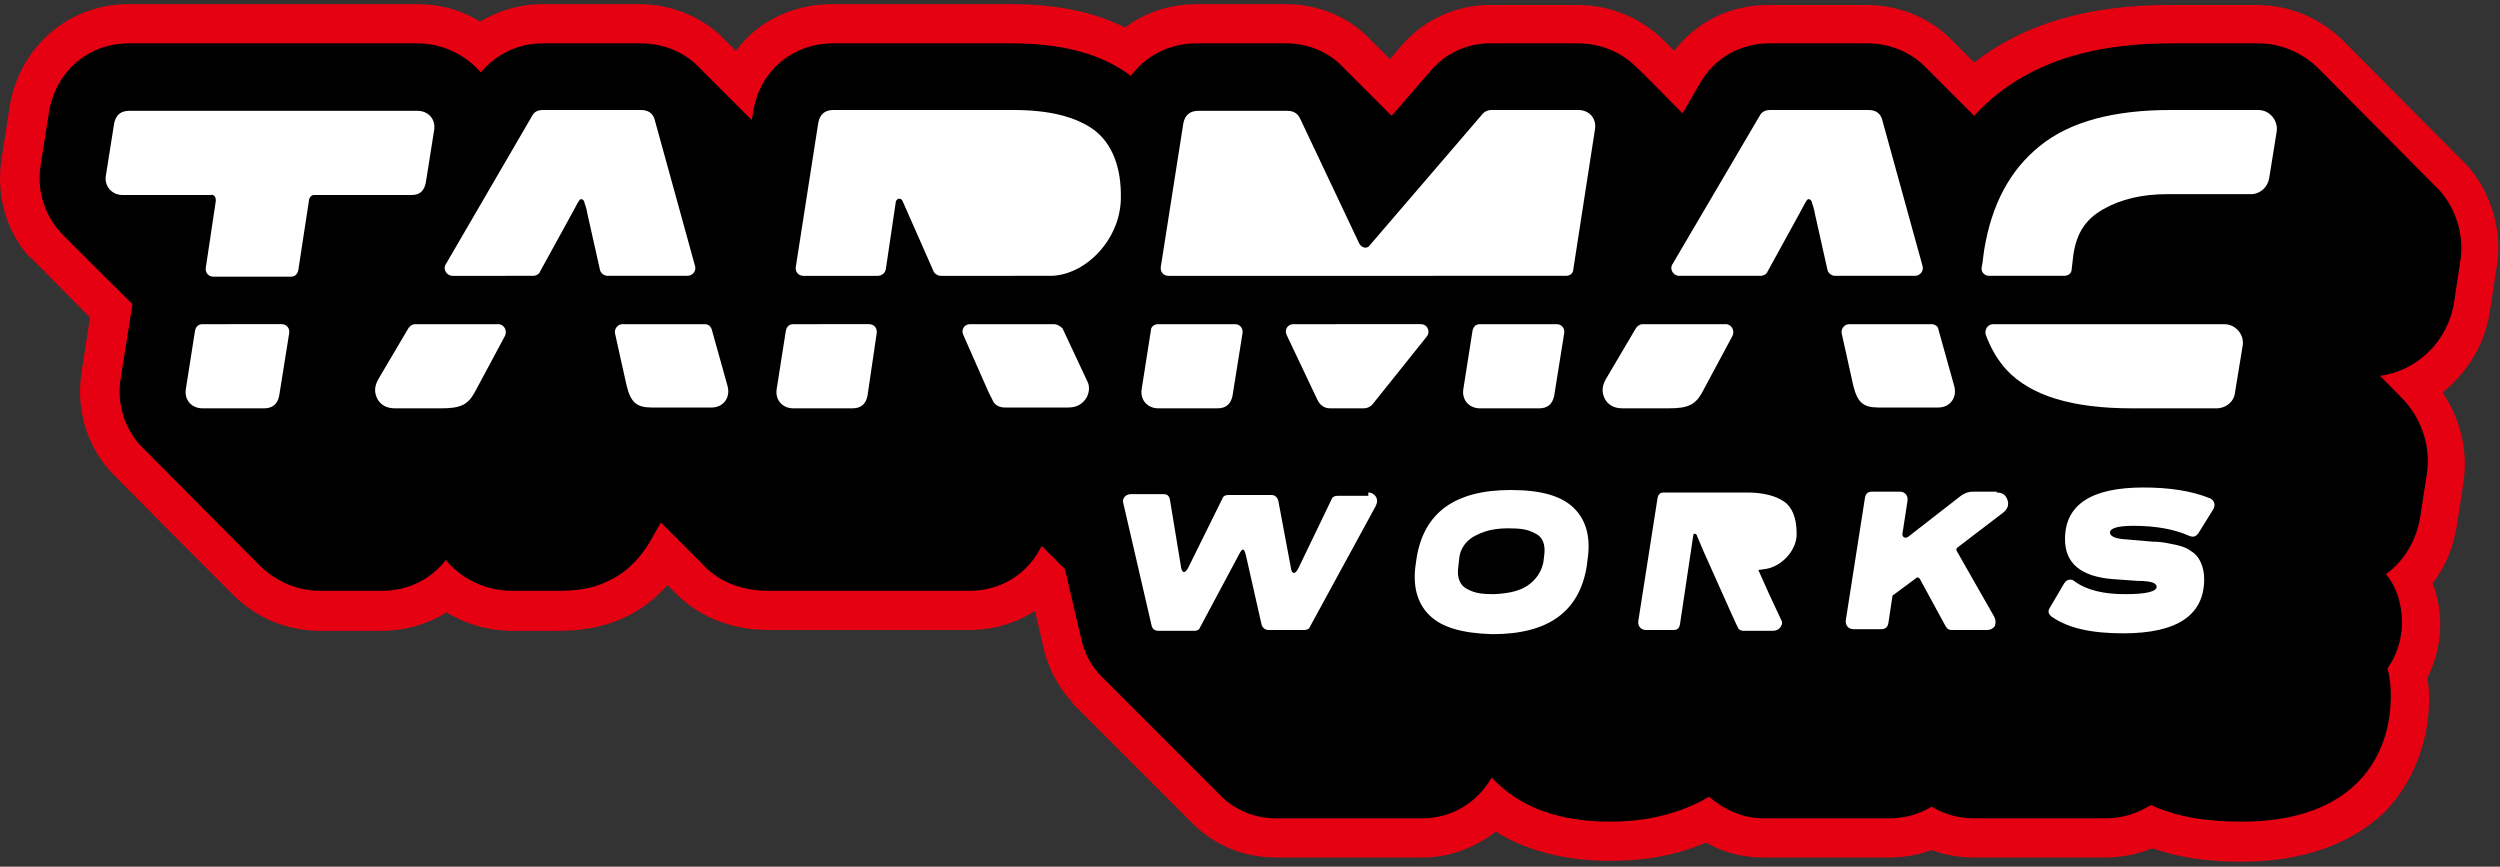
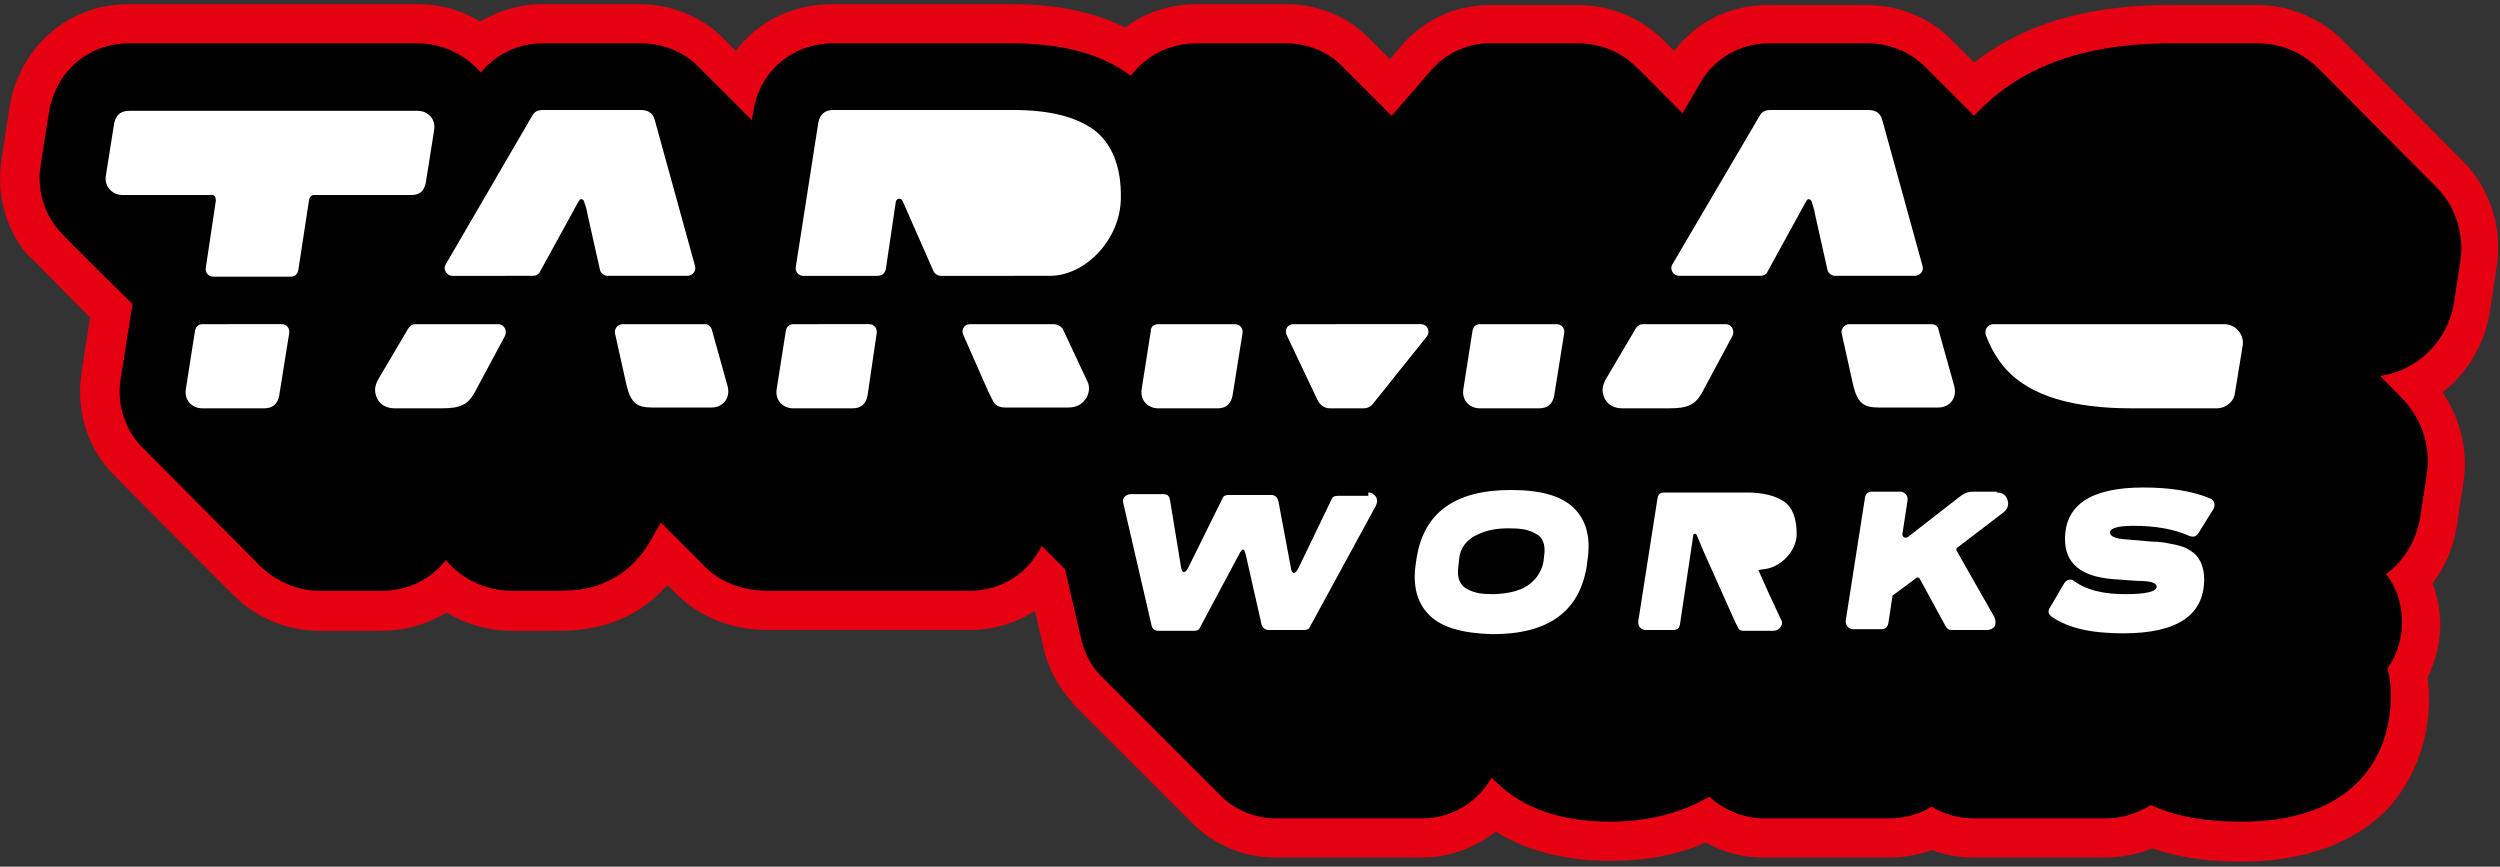
<svg xmlns="http://www.w3.org/2000/svg" version="1.1" id="レイヤー_1" x="0px" y="0px" viewBox="0 0 300 104" style="enable-background:new 0 0 300 104;" xml:space="preserve">
  <rect x="0" y="0" width="300" height="104" fill="#333333" stroke="none" />
  <style type="text/css">
	.st0{fill:#E50012;}
	.st1{fill:#FFFFFF;}
</style>
  <g>
    <g>
      <path class="st0" d="M268.9,103.4c-4,0-7.5-0.5-10.6-1.6c-1.8,0.7-3.7,1.1-5.6,1.1h-15.9c-1.7,0-3.4-0.3-5-0.9    c-1.6,0.6-3.3,0.9-5.1,0.9h-15.1c-2.5,0-4.8-0.6-6.9-1.8c-3.4,1.5-7.2,2.2-11.5,2.2c-5.4,0-10-1.2-13.7-3.5    c-2.5,1.9-5.5,3.1-8.8,3.1h-17.6c-3.9,0-7.5-1.5-10.2-4.3l-14.2-14.2l0-0.1c-1.6-1.7-2.8-3.9-3.4-6.2l-1.1-4.8    c-2.3,1.5-5,2.3-7.9,2.3l-24.1,0c-4.6,0-8.6-1.7-11.4-4.7l-0.7-0.7c-1.5,1.7-3.3,3.1-5.4,4c-2.2,1-4.7,1.5-7.7,1.5h-5.5    c-2.9,0-5.6-0.8-7.9-2.2c-2.3,1.4-5,2.2-7.8,2.2h-7.4c-3.9,0-7.6-1.5-10.4-4.3c-14.6-14.6-14.7-14.8-14.9-15    c-2.8-3.2-4-7.5-3.3-11.8l1-6.5c-7-7.1-7.2-7.3-7.4-7.4C0.7,27.6-0.5,23.3,0.2,19l1-6.5c1.3-7,7.1-12,14.2-12h34.7    c2.7,0,5.3,0.7,7.5,2.1c2.2-1.3,4.7-2.1,7.4-2.1c0.1,0,0.2,0,0.2,0h11.5c3.6,0,7,1.3,9.6,3.6c0.1,0.1,0.2,0.2,2,2    c2.6-3.5,6.8-5.6,11.5-5.6h21.5c5.4,0,9.9,0.9,13.7,2.8c2.4-1.8,5.4-2.8,8.6-2.8h10.7c3.6,0,7.1,1.3,9.7,3.8    c0.1,0.1,0.2,0.2,2.8,2.8l1.1-1.3c2.7-3.3,6.6-5.2,10.9-5.2l10.5,0c3.9,0,7.5,1.5,10.2,4.1c0.1,0.1,0.6,0.6,1.4,1.4    c2.7-3.5,6.7-5.5,11.3-5.5l11.8,0c3.7,0,7.3,1.4,9.9,3.9l0.1,0.1l2.9,2.9c5.9-4.6,13.6-6.9,23.4-6.9l10.5,0    c3.9,0,7.5,1.5,10.3,4.2l14.9,15l0.1,0.1l0.1,0.1c2.8,3.3,4.1,7.7,3.4,12l-0.8,5.3c-0.6,4-2.7,7.4-5.7,9.8    c2.2,3.2,3.1,7.1,2.5,10.9l-0.8,5.2c-0.4,2.5-1.4,4.9-2.9,6.8c0.1,0.2,0.1,0.3,0.2,0.5c1.2,3.6,0.9,7.4-0.8,10.8    c0.1,0.8,0.2,1.6,0.2,2.4c0,5.3-1.9,10.1-5.2,13.6C282.2,101.3,276.4,103.4,268.9,103.4z" />
      <path d="M292.8,22.9C292.8,22.9,292.8,22.9,292.8,22.9L278.1,8.1c-1.9-1.8-4.4-2.9-7.1-2.9h-10.5c-8.8,0-15.6,2-20.7,6    c-1,0.8-2,1.7-2.9,2.7l-6.1-6.1c-1.7-1.6-4.1-2.6-6.7-2.6c0,0-11.7,0-11.8,0c-3.5,0-6.6,1.8-8.3,4.8l-2.1,3.6c0,0-5.3-5.4-5.6-5.6    c-1.8-1.8-4.3-2.8-7-2.8c0,0-10.4,0-10.5,0c-2.9,0-5.5,1.3-7.3,3.5l-4.5,5.2c0,0-6-6-6.2-6.2c-1.7-1.6-4-2.5-6.5-2.5h-10.7    c-3.3,0-6.1,1.5-7.9,3.9c-3.6-2.7-8.3-3.9-14.4-3.9H100c-4.9,0-8.8,3.3-9.6,8.1l0,0.1l-0.2,1c0,0-6.6-6.6-6.8-6.8    c-1.7-1.5-4-2.4-6.5-2.4H65.3c-0.1,0-0.1,0-0.2,0c-2.9,0-5.6,1.3-7.4,3.5c-1.9-2.2-4.7-3.5-7.6-3.5H15.5c-4.9,0-8.7,3.3-9.6,8.1    l-1,6.4c-0.5,2.9,0.3,5.8,2.2,8c0.2,0.3,8.8,8.8,8.8,8.8l-1.4,8.8c-0.5,2.9,0.3,5.8,2.2,8c0.2,0.2,14.6,14.7,14.6,14.7    c1.9,1.8,4.4,2.9,7.1,2.9h7.4c3.2,0,5.9-1.4,7.7-3.7c1.9,2.3,4.8,3.7,8,3.7H67c2.3,0,4.2-0.3,5.8-1.1c2.1-0.9,3.9-2.6,5.2-4.8    l1.3-2.3l4.9,4.9v0c2.5,2.8,5.9,3.3,8,3.3l24.1,0c3.9,0,7.1-2.1,8.7-5.4c0,0,2.7,2.7,2.8,2.8l2,8.6c0.4,1.6,1.2,3.1,2.3,4.2    l14.2,14.2c1.7,1.8,4.1,2.9,6.8,2.9h17.6c3.5,0,6.6-1.9,8.3-4.9c0.2,0.2,0.3,0.4,0.5,0.5c3.2,3.2,7.8,4.8,13.7,4.8    c4.7,0,8.7-1.1,11.9-3c1.8,1.6,4.1,2.6,6.5,2.6h15.1c1.9,0,3.6-0.5,5.1-1.4c1.5,0.9,3.2,1.4,5,1.4h15.9c2,0,3.8-0.6,5.4-1.6    c3,1.4,6.6,2,10.9,2c13.5,0,17.9-7.8,17.9-15.1c0-1.1-0.1-2.2-0.4-3.3l0.4-0.6c1.4-2.4,1.7-5.2,0.9-7.9c-0.3-1-0.8-2-1.5-2.8    c2.1-1.5,3.6-3.9,4.1-6.7l0.8-5.2c0.5-3.1-0.4-6.2-2.4-8.6c-0.2-0.3-3.2-3.3-3.2-3.3c4.5-0.6,8.2-4.2,8.9-8.9l0.8-5.3    C295.6,28.2,294.8,25.2,292.8,22.9z" />
      <g>
        <g>
          <path class="st1" d="M25.9,24.1l-1.2,8c-0.1,0.6,0.3,1.1,0.9,1.1h9.3c0.5,0,0.8-0.3,0.9-0.8l1.3-8.5c0.1-0.3,0.3-0.5,0.6-0.5      h11.7c1,0,1.5-0.5,1.7-1.5l1-6.3c0.2-1.3-0.7-2.3-2-2.3H15.5c-1,0-1.6,0.5-1.8,1.5l-1,6.3c-0.2,1.2,0.7,2.3,2,2.3h10.5      C25.7,23.3,25.9,23.6,25.9,24.1z" />
        </g>
        <g>
          <path class="st1" d="M64,33.1c0.3,0,0.7-0.2,0.8-0.5l3.9-7.1c0.5-0.9,0.8-1.6,1-1.6c0.1,0,0.3,0,0.4,0.3      c0.1,0.4,0.3,0.8,0.4,1.5l1.5,6.7c0.1,0.4,0.5,0.7,0.9,0.7h9.6c0.6,0,1.1-0.6,0.9-1.2l-4.8-17.4c-0.2-0.9-0.8-1.3-1.7-1.3H65.2      c-0.7,0-1.1,0.2-1.4,0.8L53.5,31.7c-0.4,0.6,0.1,1.4,0.8,1.4H64z" />
        </g>
        <g>
-           <path class="st1" d="M187.9,33.1c0.5,0,0.9-0.3,0.9-0.8l2.6-16.8c0.2-1.3-0.7-2.3-2-2.3h-10.4c-0.5,0-0.9,0.2-1.2,0.6      l-13.4,15.6c-0.3,0.5-1,0.4-1.3-0.2L156,14.2c-0.3-0.6-0.8-0.9-1.5-0.9h-10.7c-1,0-1.6,0.5-1.8,1.5L139.3,32      c-0.1,0.6,0.3,1.1,0.9,1.1H187.9z" />
-         </g>
+           </g>
        <g>
          <path class="st1" d="M211.3,33.1c0.3,0,0.7-0.2,0.8-0.5l3.9-7.1c0.5-0.9,0.8-1.6,1-1.6c0.1,0,0.3,0,0.4,0.3      c0.1,0.4,0.3,0.8,0.4,1.5l1.5,6.7c0.1,0.4,0.5,0.7,0.9,0.7h9.6c0.6,0,1.1-0.6,0.9-1.2l-4.8-17.4c-0.2-0.9-0.8-1.3-1.7-1.3h-11.7      c-0.7,0-1.1,0.2-1.4,0.8l-10.4,17.7c-0.4,0.6,0.1,1.4,0.8,1.4H211.3z" />
        </g>
        <g>
-           <path class="st1" d="M271,13.2h-10.5c-6.9,0-12.1,1.4-15.7,4.3c-3.6,2.9-5.8,7-6.7,12.5l-0.2,1.5c0,0.2-0.1,0.4-0.1,0.6      c-0.1,0.6,0.4,1,0.9,1h9c0.5,0,0.9-0.3,0.9-0.8c0.1-0.8,0.2-1.7,0.2-1.7c0.4-2.7,1.5-4.3,3.6-5.5c2.1-1.2,4.7-1.8,7.6-1.8h10.1      c1.1,0,2-0.8,2.2-1.9l0.9-5.6C273.4,14.5,272.4,13.2,271,13.2z" />
-         </g>
+           </g>
        <g>
          <path class="st1" d="M106.3,32.3l1.2-8.1c0.1-0.4,0.6-0.5,0.8-0.1l3.7,8.4c0.1,0.3,0.5,0.6,0.9,0.6H126c4.2,0,8.4-4.3,8.5-9.2      c0.1-3.9-1.1-6.7-3.2-8.3c-2.2-1.6-5.4-2.4-9.7-2.4H100c-1,0-1.6,0.5-1.8,1.5L95.5,32c-0.1,0.6,0.3,1.1,0.9,1.1h8.9      C105.8,33.1,106.2,32.8,106.3,32.3z" />
        </g>
      </g>
      <g>
        <g>
          <g>
            <path class="st1" d="M49.8,38.9c-0.3,0-0.6,0.2-0.8,0.5l-3.6,6.1c-0.5,0.9-0.5,1.6-0.1,2.4c0.4,0.7,1.1,1.1,2.1,1.1h5.5       c1.2,0,2-0.1,2.6-0.4c0.5-0.2,1-0.7,1.4-1.4l3.7-6.9c0.3-0.6-0.1-1.4-0.8-1.4H49.8z" />
            <path class="st1" d="M84.6,38.9h-9.9c-0.6,0-1,0.6-0.9,1.1l1.4,6.3c0.5,2,1.2,2.6,3,2.6h7.2c1.4,0,2.3-1.2,1.9-2.6l-1.9-6.8       C85.3,39.2,85,38.9,84.6,38.9z" />
          </g>
          <path class="st1" d="M24.3,38.9c-0.5,0-0.8,0.3-0.9,0.8l-1.1,7C22.1,48,23,49,24.3,49h7.4c1,0,1.6-0.5,1.8-1.5l1.2-7.5      c0.1-0.6-0.3-1.1-0.9-1.1H24.3z" />
          <g>
            <path class="st1" d="M139,38.9c-0.5,0-0.9,0.3-0.9,0.8l-1.1,7c-0.2,1.3,0.7,2.3,2,2.3h7.1c1,0,1.6-0.5,1.8-1.5l1.2-7.5       c0.1-0.6-0.3-1.1-0.9-1.1H139z" />
            <path class="st1" d="M177.6,38.9c-0.5,0-0.8,0.3-0.9,0.8l-1.1,7c-0.2,1.3,0.7,2.3,2,2.3h7.1c1,0,1.6-0.5,1.8-1.5l1.2-7.5       c0.1-0.6-0.3-1.1-0.9-1.1H177.6z" />
            <path class="st1" d="M155.2,38.9c-0.7,0-1.1,0.7-0.8,1.3l3.7,7.8c0.3,0.6,0.8,1,1.5,1l4,0c0.5,0,0.9-0.2,1.2-0.6l6.4-8       c0.5-0.6,0.1-1.5-0.7-1.5H155.2z" />
          </g>
          <g>
            <path class="st1" d="M197.1,38.9c-0.3,0-0.6,0.2-0.8,0.5l-3.6,6.1c-0.5,0.9-0.5,1.6-0.1,2.4c0.4,0.7,1.1,1.1,2.1,1.1h5.5       c1.2,0,2-0.1,2.6-0.4c0.5-0.2,1-0.7,1.4-1.4l3.7-6.9c0.3-0.6-0.1-1.4-0.8-1.4H197.1z" />
            <path class="st1" d="M231.8,38.9h-9.9c-0.6,0-1,0.6-0.9,1.1l1.4,6.3c0.5,2,1.2,2.6,3,2.6h7.2c1.4,0,2.3-1.2,1.9-2.6l-1.9-6.8       C232.6,39.2,232.2,38.9,231.8,38.9z" />
          </g>
          <path class="st1" d="M266.9,38.9h-10.5h-17.2c-0.7,0-1.1,0.7-0.9,1.3c0.6,1.6,1.4,3,2.5,4.2c2.9,3.1,7.9,4.6,15,4.6h10.2      c1.1,0,2.1-0.8,2.2-1.9l0.9-5.5C269.4,40.2,268.3,38.9,266.9,38.9z" />
          <g>
            <path class="st1" d="M95.2,38.9c-0.5,0-0.8,0.3-0.9,0.8l-1.1,7C93,48,93.9,49,95.2,49h7.1c1,0,1.6-0.5,1.8-1.5l1.1-7.5       c0.1-0.6-0.3-1.1-0.9-1.1H95.2z" />
            <path class="st1" d="M126.5,38.9h-10.1c-0.7,0-1.1,0.7-0.8,1.3l3,6.8l0.6,1.2c0.3,0.5,0.8,0.7,1.4,0.7h7.6c1,0,1.7-0.4,2.2-1.2       c0.3-0.6,0.4-1.3,0.1-1.9l-3-6.4C127.2,39.1,126.8,38.9,126.5,38.9z" />
          </g>
        </g>
        <g>
          <path class="st1" d="M164.2,59.1c0.4,0,0.7,0.2,0.9,0.5c0.2,0.3,0.2,0.7,0,1.1l-7.9,14.5c-0.1,0.3-0.4,0.4-0.7,0.4h-4.3      c-0.4,0-0.7-0.3-0.8-0.6l-1.9-8.4c-0.2-0.8-0.4-0.9-0.8-0.1l-4.7,8.8c-0.1,0.3-0.4,0.4-0.7,0.4H139c-0.4,0-0.7-0.2-0.8-0.6      l-3.4-14.7c-0.2-0.6,0.3-1.1,0.9-1.1h3.9c0.5,0,0.7,0.2,0.8,0.7l1.3,7.9c0.1,0.9,0.5,1,0.9,0.2l4.1-8.3c0.1-0.3,0.4-0.4,0.7-0.4      h5.2c0.4,0,0.7,0.3,0.8,0.7l1.5,8c0.1,0.8,0.5,0.9,0.9,0.1l4-8.3c0.1-0.3,0.4-0.4,0.7-0.4H164.2z" />
          <path class="st1" d="M171.5,73.8c-1.5-1.5-2-3.6-1.6-6.2l0.1-0.7c0.9-5.4,4.6-8.1,11.3-8.1c3.6,0,6.1,0.7,7.6,2.2s2,3.6,1.6,6.2      l-0.1,0.8c-0.9,5.4-4.6,8.1-11.3,8.1C175.5,76,173,75.3,171.5,73.8z M184,69.7c0.6-0.6,1-1.3,1.2-2.2l0.1-0.8      c0.2-1.4-0.2-2.3-1.1-2.7c-0.9-0.5-1.8-0.6-3.2-0.6c-1.4,0-2.6,0.2-3.8,0.8c-1.1,0.5-2,1.5-2.1,2.9l-0.1,0.9      c-0.2,1.3,0.2,2.3,1.1,2.7c0.9,0.5,1.8,0.6,3.2,0.6C181.2,71.2,182.8,70.9,184,69.7z" />
          <path class="st1" d="M239.6,59.1c0.7,0,1.1,0.3,1.3,0.9c0.2,0.6,0,1.1-0.5,1.5l-5.5,4.2c-0.1,0.1-0.2,0.2-0.1,0.4l4.5,7.9      c0.2,0.4,0.2,0.7,0.1,1.1c-0.2,0.3-0.5,0.5-1,0.5h-4.2c-0.3,0-0.5-0.1-0.7-0.4l-3.1-5.7c-0.1-0.2-0.3-0.3-0.5-0.1l-2.7,2      c-0.1,0-0.1,0.1-0.1,0.1l-0.5,3.3c-0.1,0.5-0.4,0.7-0.8,0.7h-3.4c-0.6,0-1-0.5-0.9-1.1l2.3-14.7c0.1-0.5,0.4-0.7,0.8-0.7h3.4      c0.6,0,1,0.5,0.9,1.1l-0.6,3.9c-0.1,0.4,0.3,0.7,0.7,0.4l6.3-4.9c0.4-0.3,0.9-0.5,1.4-0.5H239.6z" />
          <path class="st1" d="M246.2,74c-0.4-0.3-0.5-0.7-0.2-1.1l1.7-2.9c0.3-0.5,0.9-0.6,1.3-0.2c1.4,1,3.4,1.5,6,1.5      c2.5,0,3.8-0.3,3.8-0.9c0-0.2-0.2-0.4-0.5-0.5c-0.3-0.1-0.9-0.2-1.9-0.2l-2.8-0.2c-3.9-0.3-5.8-1.9-5.8-4.8      c0-4.1,3.1-6.2,9.4-6.2c3.1,0,5.8,0.4,8,1.3c0.5,0.2,0.7,0.8,0.4,1.3l-1.8,2.9c-0.3,0.4-0.6,0.5-1.1,0.3c-1.8-0.8-4-1.2-6.7-1.2      c-1.9,0-2.8,0.3-2.8,0.8c0,0.4,0.5,0.7,1.6,0.8l3.5,0.3c0.8,0,1.4,0.1,1.9,0.2c0.5,0.1,1.1,0.2,1.7,0.4c0.6,0.2,1,0.5,1.4,0.8      c0.7,0.6,1.2,1.7,1.2,3.1c0,4.3-3.2,6.5-9.7,6.5C251,76,248.2,75.4,246.2,74z" />
          <path class="st1" d="M214.1,60.2c-1-0.7-2.5-1.1-4.5-1.1h-9.9c-0.5,0-0.7,0.2-0.8,0.7l-2.3,14.7c-0.1,0.6,0.3,1.1,0.9,1.1h3.3      c0.5,0,0.7-0.2,0.8-0.7l1.6-10.7c0-0.2,0.3-0.2,0.4,0l0.8,1.9l3.4,7.6l0,0l0.5,1.1l0.3,0.6c0.1,0.2,0.4,0.3,0.6,0.3h3.5      c0.5,0,0.8-0.2,1-0.5c0.2-0.3,0.2-0.6,0-0.9l-1.4-3l-1.3-2.9l0.7-0.1c2-0.2,3.9-2.2,3.9-4.2C215.6,62.2,215.1,60.9,214.1,60.2z" />
        </g>
      </g>
    </g>
  </g>
</svg>